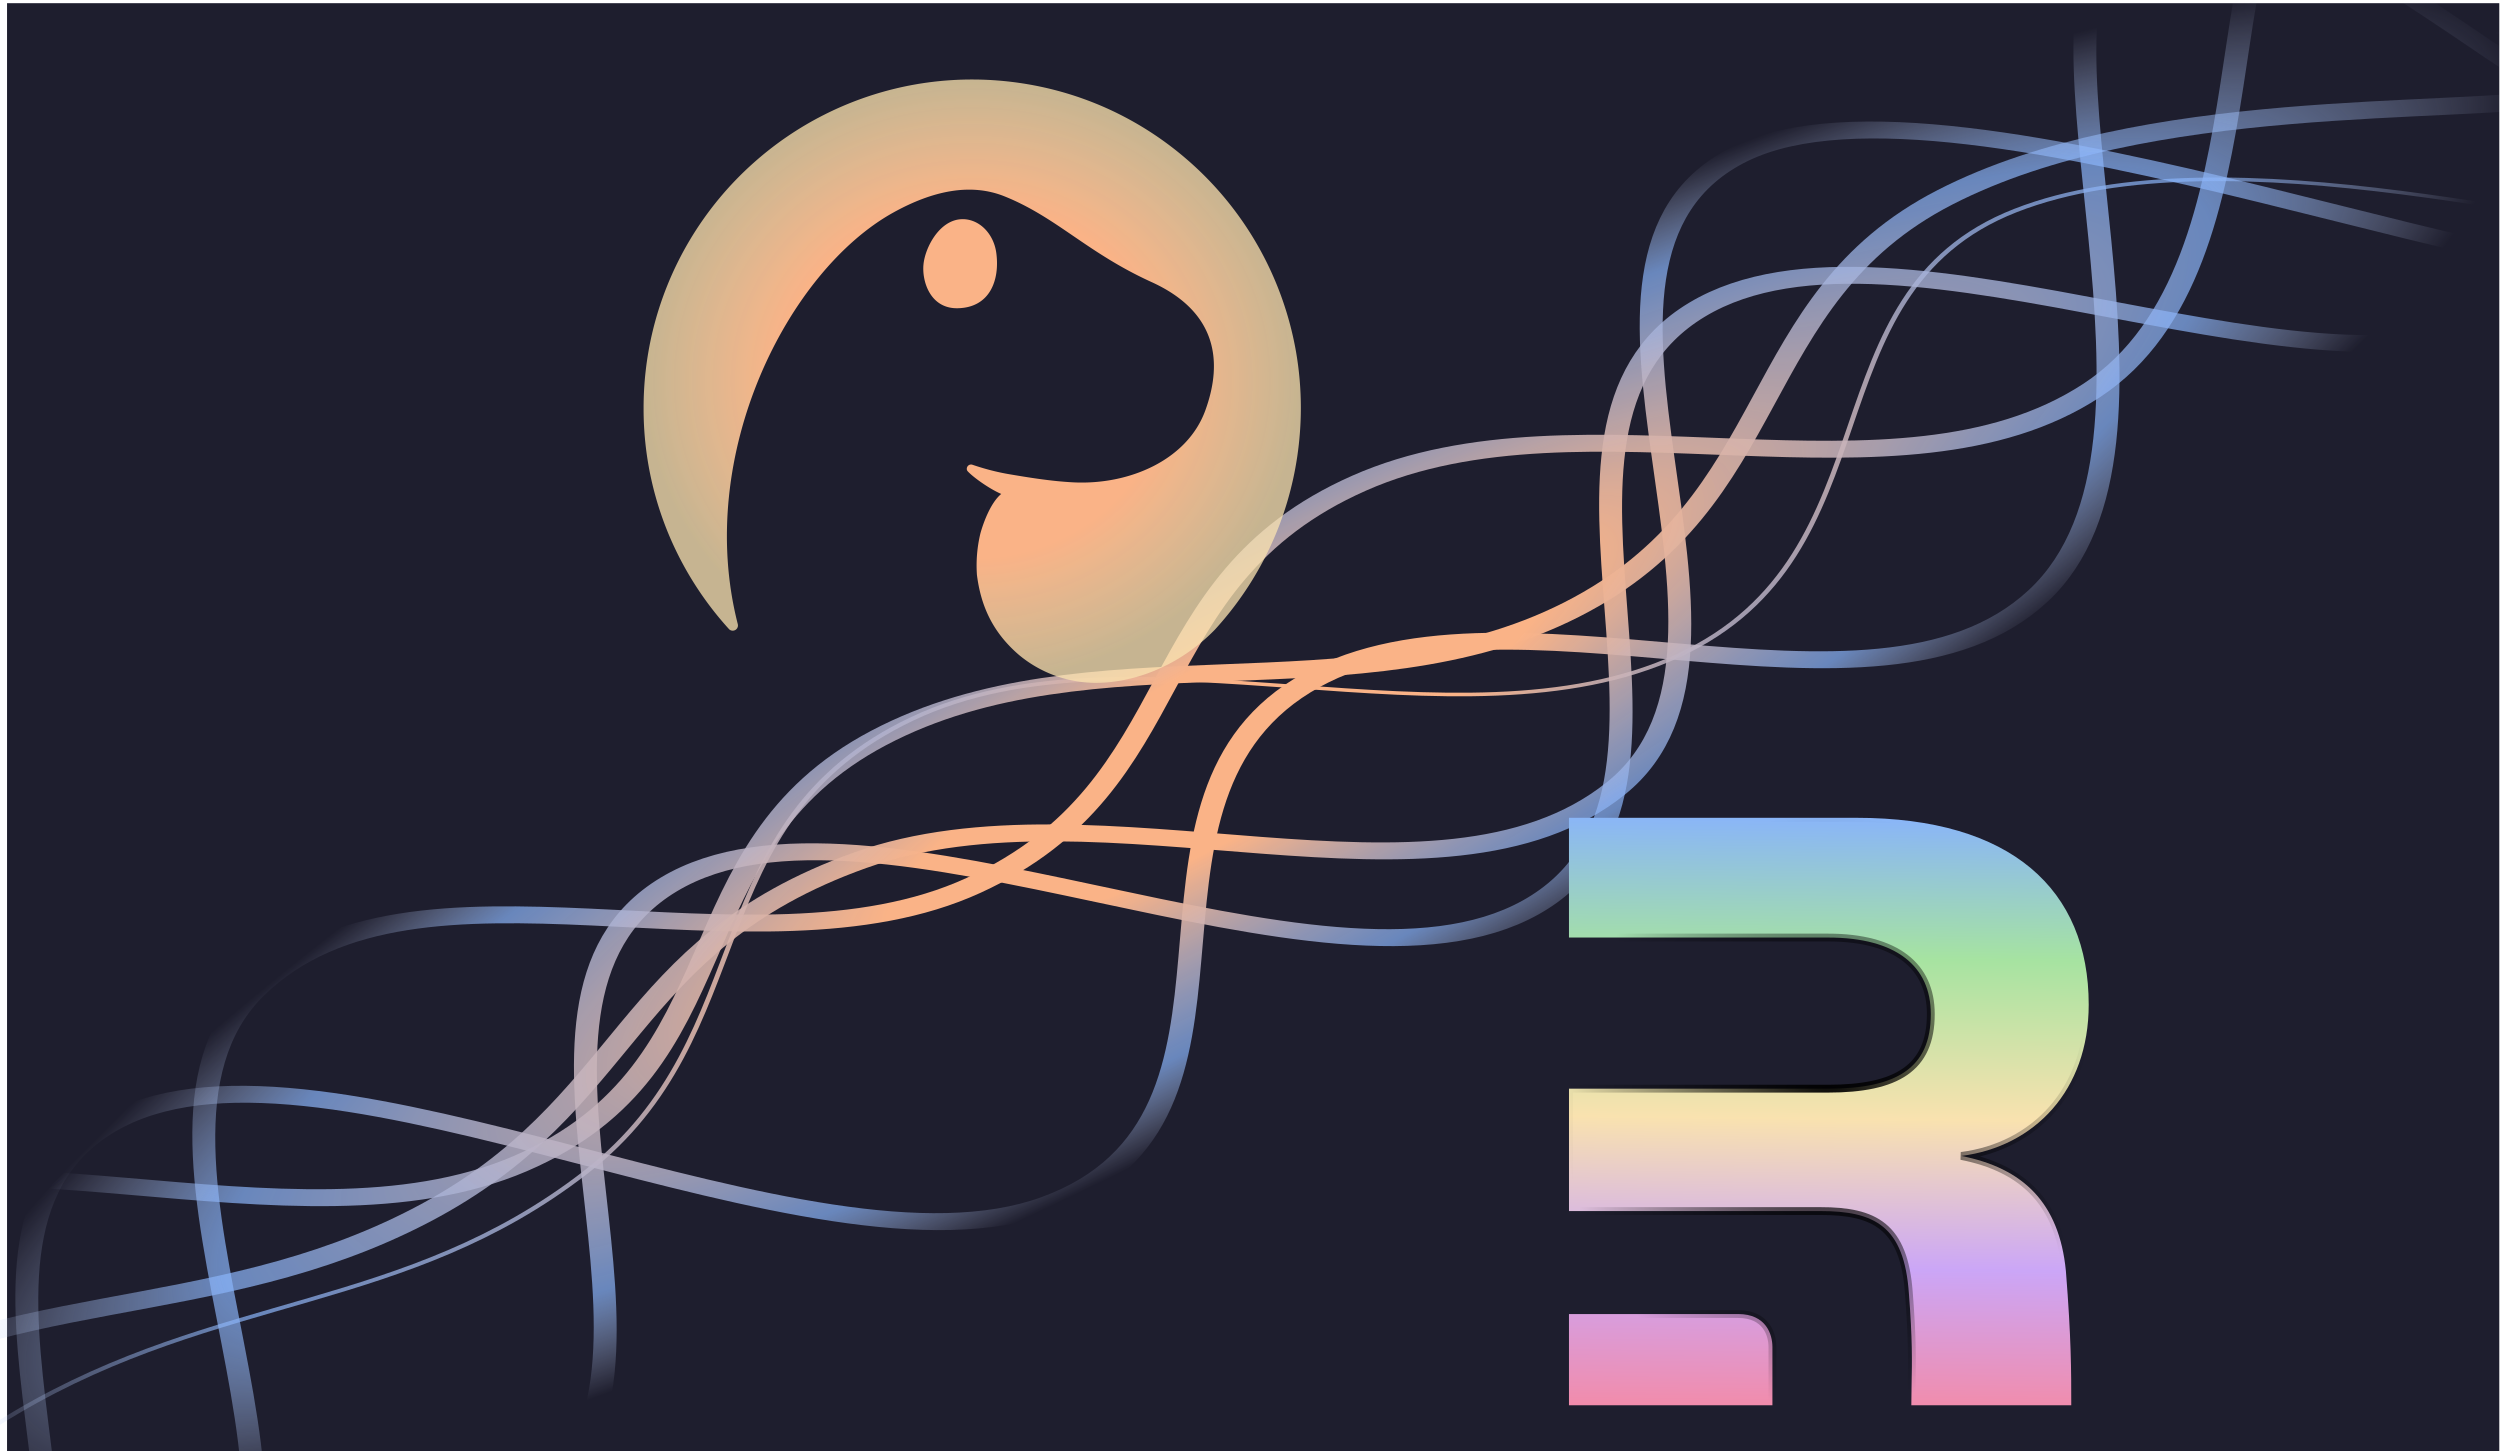
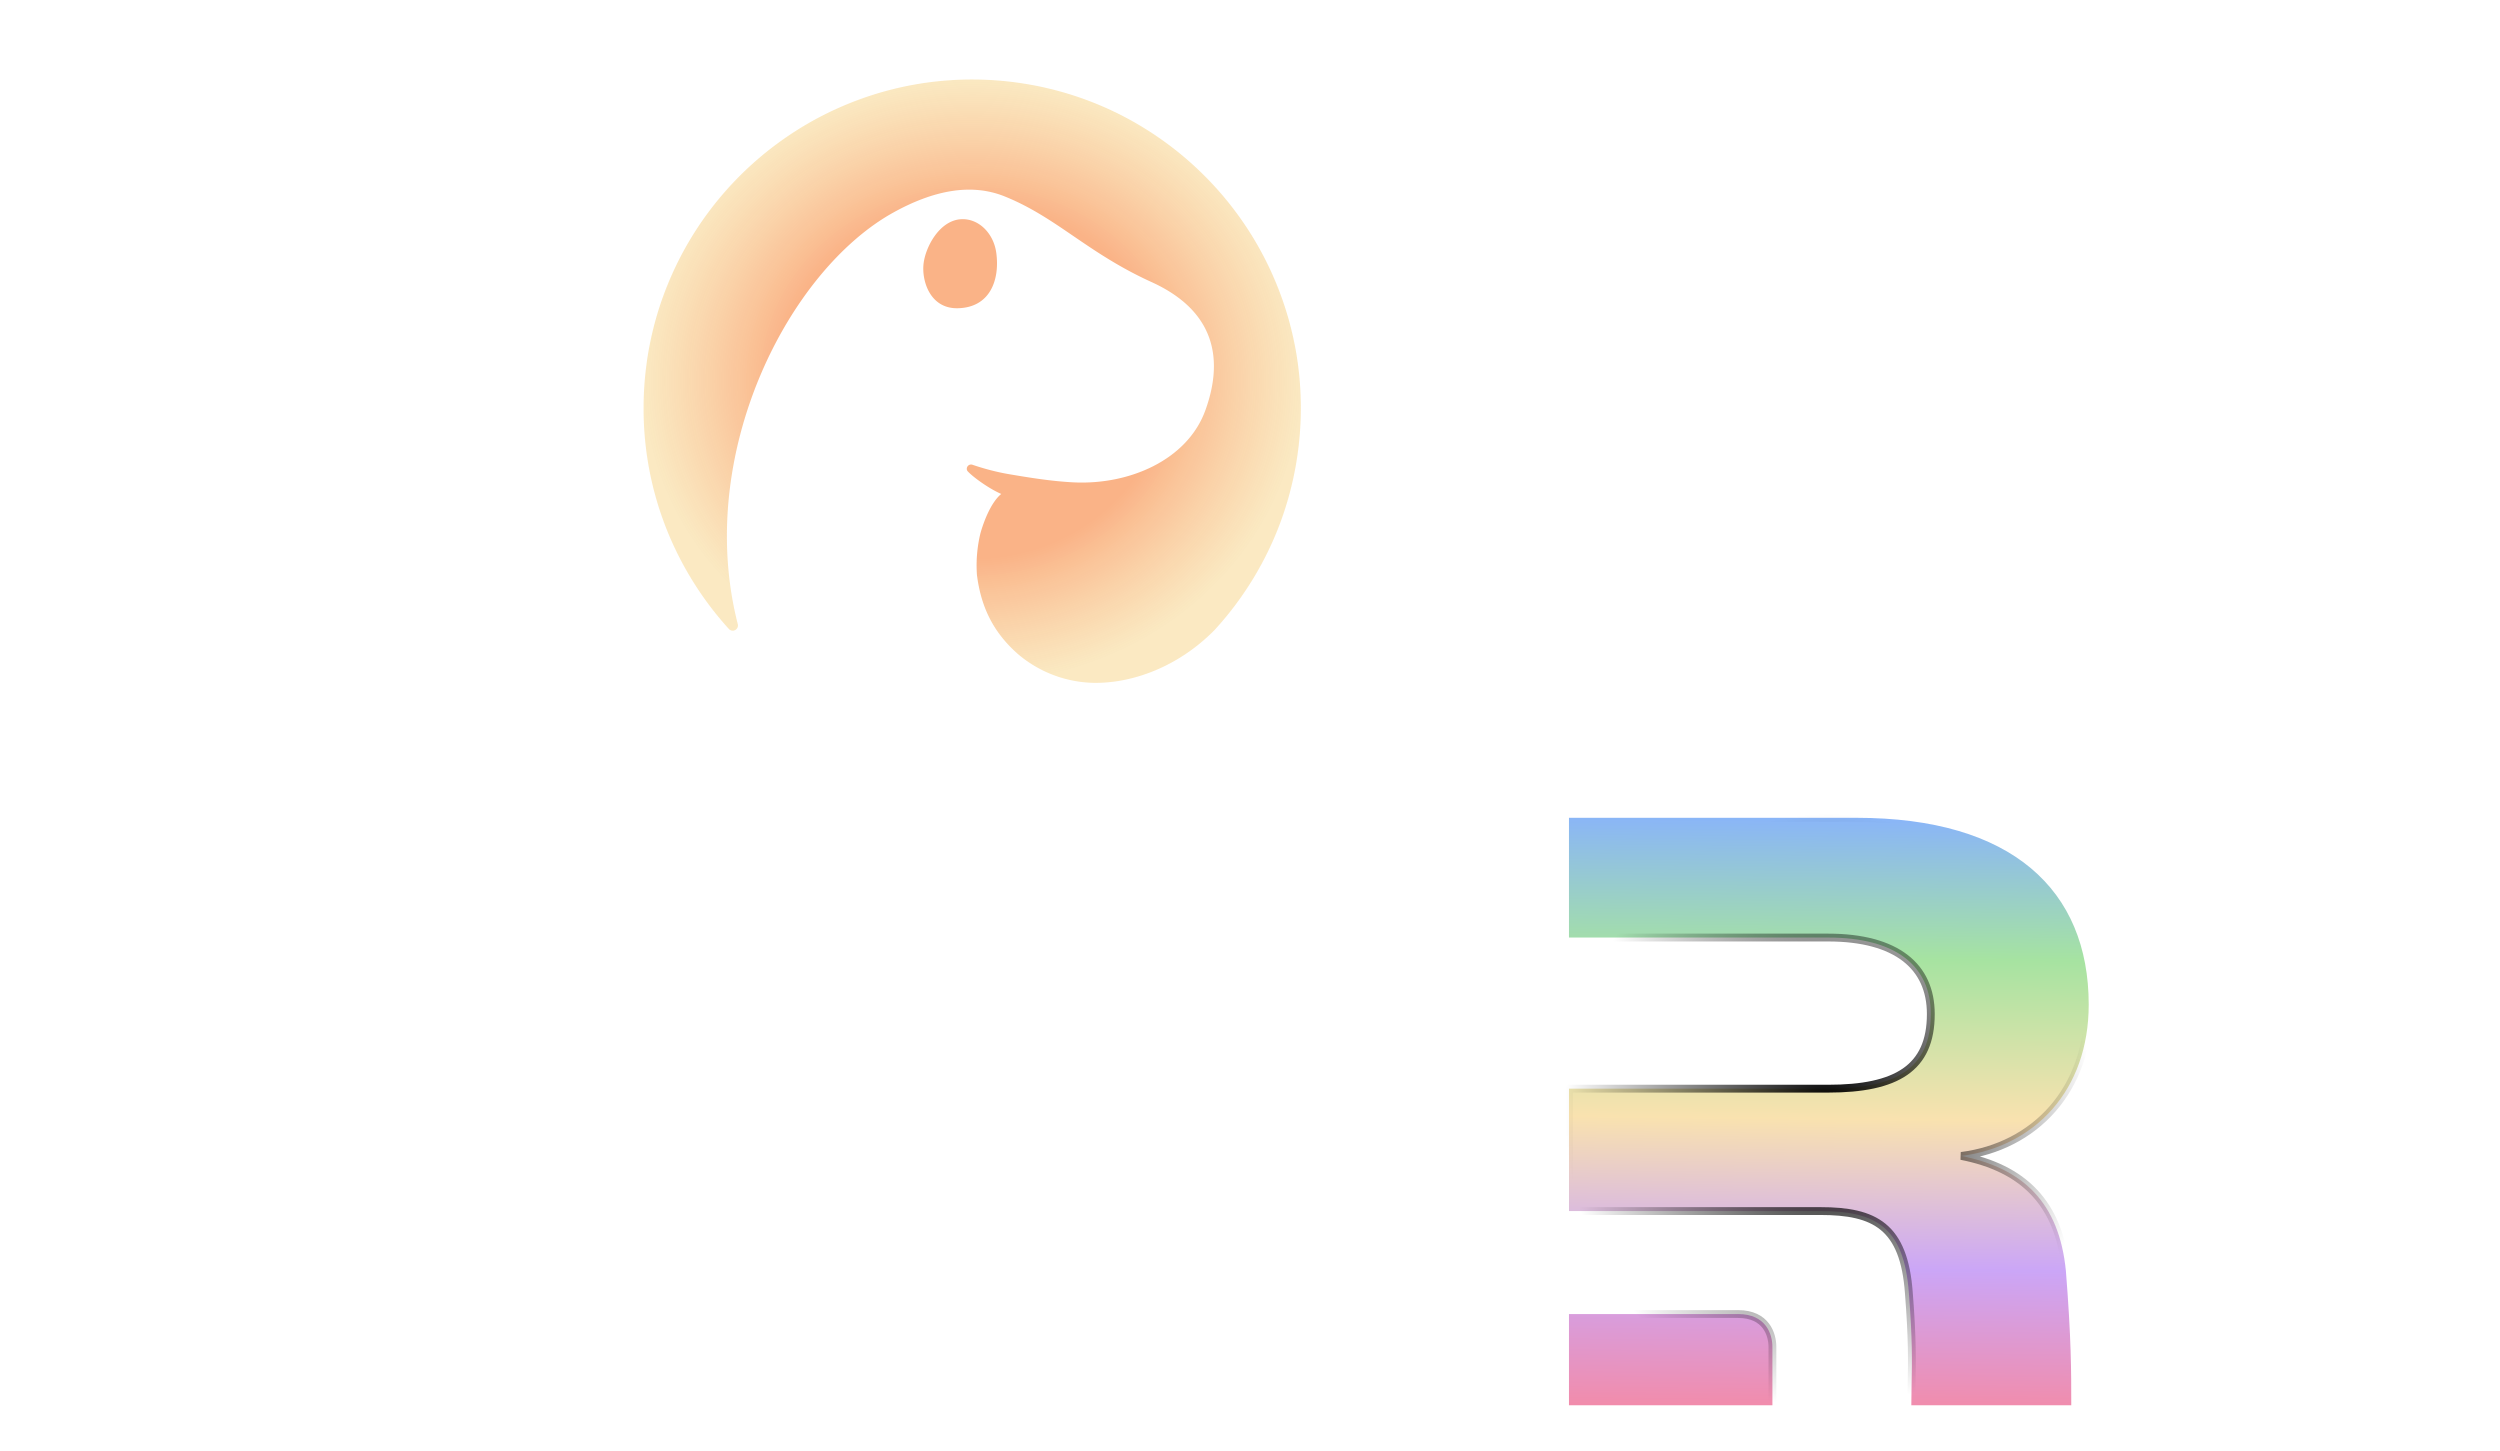
<svg xmlns="http://www.w3.org/2000/svg" xmlns:ns1="http://www.inkscape.org/namespaces/inkscape" xmlns:ns2="http://sodipodi.sourceforge.net/DTD/sodipodi-0.dtd" xmlns:xlink="http://www.w3.org/1999/xlink" width="1206" height="700" viewBox="0 0 319.087 185.208" version="1.1" id="svg1" xml:space="preserve" ns1:version="1.3.2 (091e20e, 2023-11-25)" ns2:docname="drawing2.svg">
  <ns2:namedview id="namedview1" pagecolor="#ffffff" bordercolor="#000000" borderopacity="0.25" ns1:showpageshadow="true" ns1:pageopacity="0.0" ns1:pagecheckerboard="true" ns1:deskcolor="#d1d1d1" ns1:document-units="px" showborder="true" borderlayer="true" ns1:zoom="0.56845429" ns1:cx="613.066" ns1:cy="538.30185" ns1:window-width="2712" ns1:window-height="1495" ns1:window-x="2710" ns1:window-y="85" ns1:window-maximized="0" ns1:current-layer="layer1">
    <ns1:page x="0" y="0" width="319.087" height="185.208" id="page288" margin="31.185 0 37.701" bleed="0" />
  </ns2:namedview>
  <defs id="defs1">
    <linearGradient id="linearGradient287" ns1:collect="always">
      <stop style="stop-color:#fab387;stop-opacity:1;" offset="0.587" id="stop287" />
      <stop style="stop-color:#f9e2af;stop-opacity:0.766;" offset="1" id="stop288" />
    </linearGradient>
    <linearGradient id="linearGradient283" ns1:collect="always">
      <stop style="stop-color:#000000;stop-opacity:1;" offset="0" id="stop284" />
      <stop style="stop-color:#000000;stop-opacity:0;" offset="1" id="stop285" />
    </linearGradient>
    <linearGradient id="swatch278">
      <stop style="stop-color:#000000;stop-opacity:1;" offset="0" id="stop279" />
    </linearGradient>
    <linearGradient id="linearGradient264-1">
      <stop style="stop-color:#89b4fa;stop-opacity:1;" offset="0" id="stop268" />
      <stop style="stop-color:#a6e3a1;stop-opacity:1;" offset="0.24" id="stop270" />
      <stop style="stop-color:#f9e2af;stop-opacity:1;" offset="0.508" id="stop271" />
      <stop style="stop-color:#cba6f7;stop-opacity:1;" offset="0.759" id="stop272" />
      <stop style="stop-color:#f38ba8;stop-opacity:1;" offset="1" id="stop269" />
    </linearGradient>
    <linearGradient id="linearGradient247" ns1:collect="always">
      <stop style="stop-color:#fab387;stop-opacity:1;" offset="0.254" id="stop248" />
      <stop style="stop-color:#89b4fa;stop-opacity:0.697;" offset="0.765" id="stop250" />
      <stop style="stop-color:#cdd6f4;stop-opacity:0;" offset="1" id="stop249" />
    </linearGradient>
    <linearGradient id="swatch62" ns1:swatch="solid">
      <stop style="stop-color:#000000;stop-opacity:1;" offset="0" id="stop62" />
    </linearGradient>
    <linearGradient id="swatch49" ns1:swatch="solid">
      <stop style="stop-color:#1c538e;stop-opacity:1;" offset="0" id="stop49" />
    </linearGradient>
    <linearGradient id="swatch1" ns1:swatch="solid">
      <stop style="stop-color:#000000;stop-opacity:1;" offset="0" id="stop1" />
    </linearGradient>
    <mask id="SvgjsMask1006">
      <rect width="1440" height="560" fill="#ffffff" id="rect4" x="0" y="0" />
    </mask>
    <mask id="SvgjsMask1043">
-       <rect width="1440" height="560" fill="#ffffff" id="rect6" x="0" y="0" />
-     </mask>
+       </mask>
    <radialGradient ns1:collect="always" xlink:href="#linearGradient247" id="radialGradient249" cx="720" cy="286.367" fx="720" fy="286.367" r="720" gradientTransform="matrix(1,0,0,0.217,0,224.284)" gradientUnits="userSpaceOnUse" />
    <radialGradient ns1:collect="always" xlink:href="#linearGradient247" id="radialGradient250" gradientUnits="userSpaceOnUse" gradientTransform="matrix(1,0,0,0.217,0,224.284)" cx="720" cy="286.367" fx="720" fy="286.367" r="720" />
    <radialGradient ns1:collect="always" xlink:href="#linearGradient247" id="radialGradient251" gradientUnits="userSpaceOnUse" gradientTransform="matrix(1,0,0,0.217,0,224.284)" cx="720" cy="286.367" fx="720" fy="286.367" r="720" />
    <radialGradient ns1:collect="always" xlink:href="#linearGradient247" id="radialGradient252" gradientUnits="userSpaceOnUse" gradientTransform="matrix(1,0,0,0.217,0,224.284)" cx="720" cy="286.367" fx="720" fy="286.367" r="720" />
    <radialGradient ns1:collect="always" xlink:href="#linearGradient247" id="radialGradient253" gradientUnits="userSpaceOnUse" gradientTransform="matrix(1,0,0,0.217,0,224.284)" cx="720" cy="286.367" fx="720" fy="286.367" r="720" />
    <radialGradient ns1:collect="always" xlink:href="#linearGradient247" id="radialGradient254" gradientUnits="userSpaceOnUse" gradientTransform="matrix(1,0,0,0.217,0,224.284)" cx="720" cy="286.367" fx="720" fy="286.367" r="720" />
    <radialGradient ns1:collect="always" xlink:href="#linearGradient247" id="radialGradient255" gradientUnits="userSpaceOnUse" gradientTransform="matrix(1,0,0,0.217,0,224.284)" cx="720" cy="286.367" fx="720" fy="286.367" r="720" />
    <linearGradient ns1:collect="always" xlink:href="#linearGradient264-1" id="linearGradient265" x1="135.965" y1="55.985" x2="135.165" y2="132.365" gradientUnits="userSpaceOnUse" gradientTransform="translate(31.185,-17.221)" />
    <radialGradient ns1:collect="always" xlink:href="#linearGradient283" id="radialGradient285" cx="138.655" cy="93.91" fx="138.655" fy="93.91" r="33.668" gradientTransform="matrix(1,0,0,1.128,31.185,-29.276)" gradientUnits="userSpaceOnUse" />
    <radialGradient ns1:collect="always" xlink:href="#linearGradient287" id="radialGradient288" cx="47.788" cy="44.588" fx="47.788" fy="44.588" r="41.945" gradientTransform="matrix(1,0,0,0.918,5.12,-24.27)" gradientUnits="userSpaceOnUse" />
  </defs>
  <g ns1:groupmode="layer" id="layer4" ns1:label="Layer 4" transform="translate(71.181,31.992)">
-     <rect style="opacity:1;fill:#1e1e2e;fill-opacity:1;fill-rule:nonzero;stroke:none;stroke-width:0.997;stroke-dasharray:none;stroke-dashoffset:0;stroke-opacity:1" id="rect288" width="318.098" height="184.85" x="-70.282" y="-153.265" ry="0" transform="scale(1,-1)" />
-   </g>
+     </g>
  <g ns1:groupmode="layer" id="layer2" ns1:label="Layer 2" transform="translate(71.181,31.992)">
    <g mask="url(#SvgjsMask1043)" fill="none" id="g6" transform="matrix(0.226,-0.129,0.212,0.189,-139.213,102.731)" style="stroke:url(#radialGradient249)" ns1:transform-center-x="65.342684" ns1:transform-center-y="12.755908">
      <path d="m -524.22,213 c 57.6,21.2 172.8,93.4 288,106 C -121.02,331.6 -63.42,277.6 51.78,276 166.98,274.4 224.58,326 339.78,311 454.98,296 512.58,192.2 627.78,201 c 115.2,8.8 172.8,144 288,154 115.2,10 183.16,-119.6 288,-104 C 1308.62,266.6 1392.76,396.6 1440,433" stroke="rgba(51, 121, 194, 0.58)" stroke-width="2" id="path1-3" style="fill:none;stroke:url(#radialGradient250);stroke-width:1.998;stroke-dasharray:none;stroke-opacity:1" />
      <path d="M -377.209,264 C -319.61,292.6 -204.41,424 -89.209,407 25.99,390 83.59,173.8 198.791,179 313.99,184.2 371.59,413 486.791,433 601.99,453 659.59,282.6 774.791,279 889.99,275.4 947.59,439.2 1062.791,415 c 115.199,-24.2 212.559,-242.8 288,-257 75.439,-14.2 71.369,148.8 89.209,186" stroke="rgba(51, 121, 194, 0.58)" stroke-width="2" id="path2" style="fill:none;fill-opacity:1;stroke:url(#radialGradient251);stroke-width:9.439;stroke-dasharray:none;stroke-dashoffset:0;stroke-opacity:1" />
-       <path d="M -96.216,273 C -38.62,305.8 76.58,449.2 191.784,437 c 115.196,-12.2 172.796,-222.4 288,-225 115.196,-2.6 172.796,211 288,212 115.196,1 172.796,-204.4 288,-207 115.196,-2.6 172.796,200.8 288,194 115.196,-6.8 268.756,-204.8 288,-228 C 1651.03,159.8 1478.36,272.6 1440,295" stroke="rgba(51, 121, 194, 0.58)" stroke-width="2" id="path3" style="fill:none;fill-opacity:1;stroke:url(#radialGradient252);stroke-width:9.439;stroke-dasharray:none;stroke-dashoffset:0;stroke-opacity:1" />
+       <path d="M -96.216,273 C -38.62,305.8 76.58,449.2 191.784,437 c 115.196,-12.2 172.796,-222.4 288,-225 115.196,-2.6 172.796,211 288,212 115.196,1 172.796,-204.4 288,-207 115.196,-2.6 172.796,200.8 288,194 115.196,-6.8 268.756,-204.8 288,-228 " stroke="rgba(51, 121, 194, 0.58)" stroke-width="2" id="path3" style="fill:none;fill-opacity:1;stroke:url(#radialGradient252);stroke-width:9.439;stroke-dasharray:none;stroke-dashoffset:0;stroke-opacity:1" />
      <path d="M -308.907,326 C -251.31,306 -136.11,233.2 -20.907,226 94.29,218.8 151.89,285.8 267.093,290 382.29,294.2 439.89,226 555.093,247 670.29,268 727.89,411.8 843.093,395 958.29,378.2 1015.89,155.6 1131.093,163 c 115.197,7.4 226.217,275.4 288,269 C 1480.87,425.6 1435.82,191.2 1440,131" stroke="rgba(51, 121, 194, 0.58)" stroke-width="2" id="path4" style="fill:none;fill-opacity:1;stroke:url(#radialGradient253);stroke-width:9.439;stroke-dasharray:none;stroke-dashoffset:0;stroke-opacity:1" />
-       <path d="M -279.52,152 C -221.92,205.2 -106.72,416.8 8.48,418 123.68,419.2 181.28,184.8 296.48,158 411.68,131.2 469.28,273.8 584.48,284 699.68,294.2 757.28,197.2 872.48,209 987.68,220.8 1045.28,349.6 1160.48,343 1275.68,336.4 1392.58,158 1448.48,176 1504.38,194 1441.7,381.6 1440,433" stroke="rgba(51, 121, 194, 0.58)" stroke-width="2" id="path5" style="fill:none;fill-opacity:1;stroke:url(#radialGradient254);stroke-width:9.439;stroke-dasharray:none;stroke-dashoffset:0;stroke-opacity:1" />
-       <path d="m -543.235,268 c 57.605,3.8 172.805,45.6 288,19 C -140.03,260.4 -82.43,134 32.765,135 147.97,136 205.57,278.8 320.765,292 435.97,305.2 493.57,197.2 608.765,201 723.97,204.8 781.57,305.4 896.765,311 1011.97,316.6 1076.12,224.2 1184.765,229 1293.41,233.8 1388.95,313.8 1440,335" stroke="rgba(51, 121, 194, 0.58)" stroke-width="2" id="path6" style="fill:none;fill-opacity:1;stroke:url(#radialGradient255);stroke-width:9.439;stroke-dasharray:none;stroke-dashoffset:0;stroke-opacity:1" />
    </g>
  </g>
  <g ns1:label="Layer 1" ns1:groupmode="layer" id="layer1" transform="translate(63.583,65.183)">
    <path d="m 200.095,97.02 c 0.687,8.663 0.687,12.725 0.687,17.158 h -20.413 c 0,-0.965 0.019,-1.85 0.035,-2.743 0.058,-2.787 0.115,-5.689 -0.347,-11.553 -0.604,-8.582 -4.371,-10.491 -11.293,-10.491 H 136.675 V 73.77 h 33.07 c 8.741,0 13.112,-2.609 13.112,-9.526 0,-6.08 -4.371,-9.763 -13.112,-9.763 h -33.073 v -15.283 h 36.712 c 19.789,0 29.625,9.179 29.625,23.844 0,10.969 -6.922,18.12 -16.268,19.314 7.889,1.553 12.501,5.964 13.354,14.665 z M 136.672,114.178 v -11.644 h 21.58 c 3.604,0 4.387,2.624 4.387,4.193 v 7.451 z" id="path1" style="opacity:1;mix-blend-mode:normal;fill:url(#linearGradient265);fill-opacity:1;fill-rule:nonzero;stroke:url(#radialGradient285);stroke-width:1;stroke-dasharray:none;stroke-dashoffset:0" />
  </g>
  <g ns1:groupmode="layer" id="layer3" ns1:label="Layer 3" transform="translate(71.181,31.992)">
    <path d="M 14.825,37.705 A 41.595,41.595 0 0 1 10.963,20.105 q 0,-2.44 0.273,-4.81 a 41.945,41.945 0 0 1 0.807,-4.684 41.945,41.945 0 0 1 12.989,-21.843 41.945,41.945 0 0 1 19.085,-9.686 41.945,41.945 0 0 1 11.982,-0.804 c 5.075,0.391 9.874,1.667 14.251,3.67 a 41.945,41.945 0 0 1 9.717,6.201 42.015,42.015 0 0 1 14.167,24.74 41.945,41.945 0 0 1 0.619,7.214 q 0,1.587 -0.126,3.195 a 41.945,41.945 0 0 1 -2.545,11.552 41.945,41.945 0 0 1 -8.319,13.545 c -4.649,4.743 -10.556,6.858 -15.485,6.767 A 15.38,15.38 0 0 1 58.857,51.585 c -3.46,-2.982 -4.862,-6.397 -5.348,-10.203 a 17.477,17.477 0 0 1 0.447,-5.306 c 0.367,-1.328 1.293,-3.901 2.656,-5.023 -1.59,-0.689 -3.635,-2.181 -4.285,-2.898 -0.157,-0.175 -0.14,-0.454 0,-0.64 a 0.542,0.542 0 0 1 0.619,-0.185 c 1.37,0.468 3.038,0.933 4.796,1.223 2.307,0.388 5.187,0.874 8.099,1.021 7.096,0.35 14.516,-2.842 16.82,-9.182 C 84.964,14.051 84.069,7.777 75.81,4.016 67.55,0.255 63.737,-4.219 57.064,-6.917 52.705,-8.683 47.85,-7.634 42.873,-4.883 29.457,2.531 17.437,25.953 22.984,47.66 a 0.668,0.668 0 0 1 -1.101,0.664 41.945,41.945 0 0 1 -4.369,-5.711 41.945,41.945 0 0 1 -2.688,-4.908 M 51.405,-4.006 c 2.269,-0.178 4.243,1.751 4.579,4.32 0.454,3.422 -0.797,6.956 -4.929,7.036 -3.53,0.07 -4.596,-3.485 -4.362,-5.642 0.231,-2.153 2.006,-5.505 4.719,-5.715" id="path1-6" style="fill:url(#radialGradient288);stroke:none;stroke-width:3.495" />
  </g>
</svg>